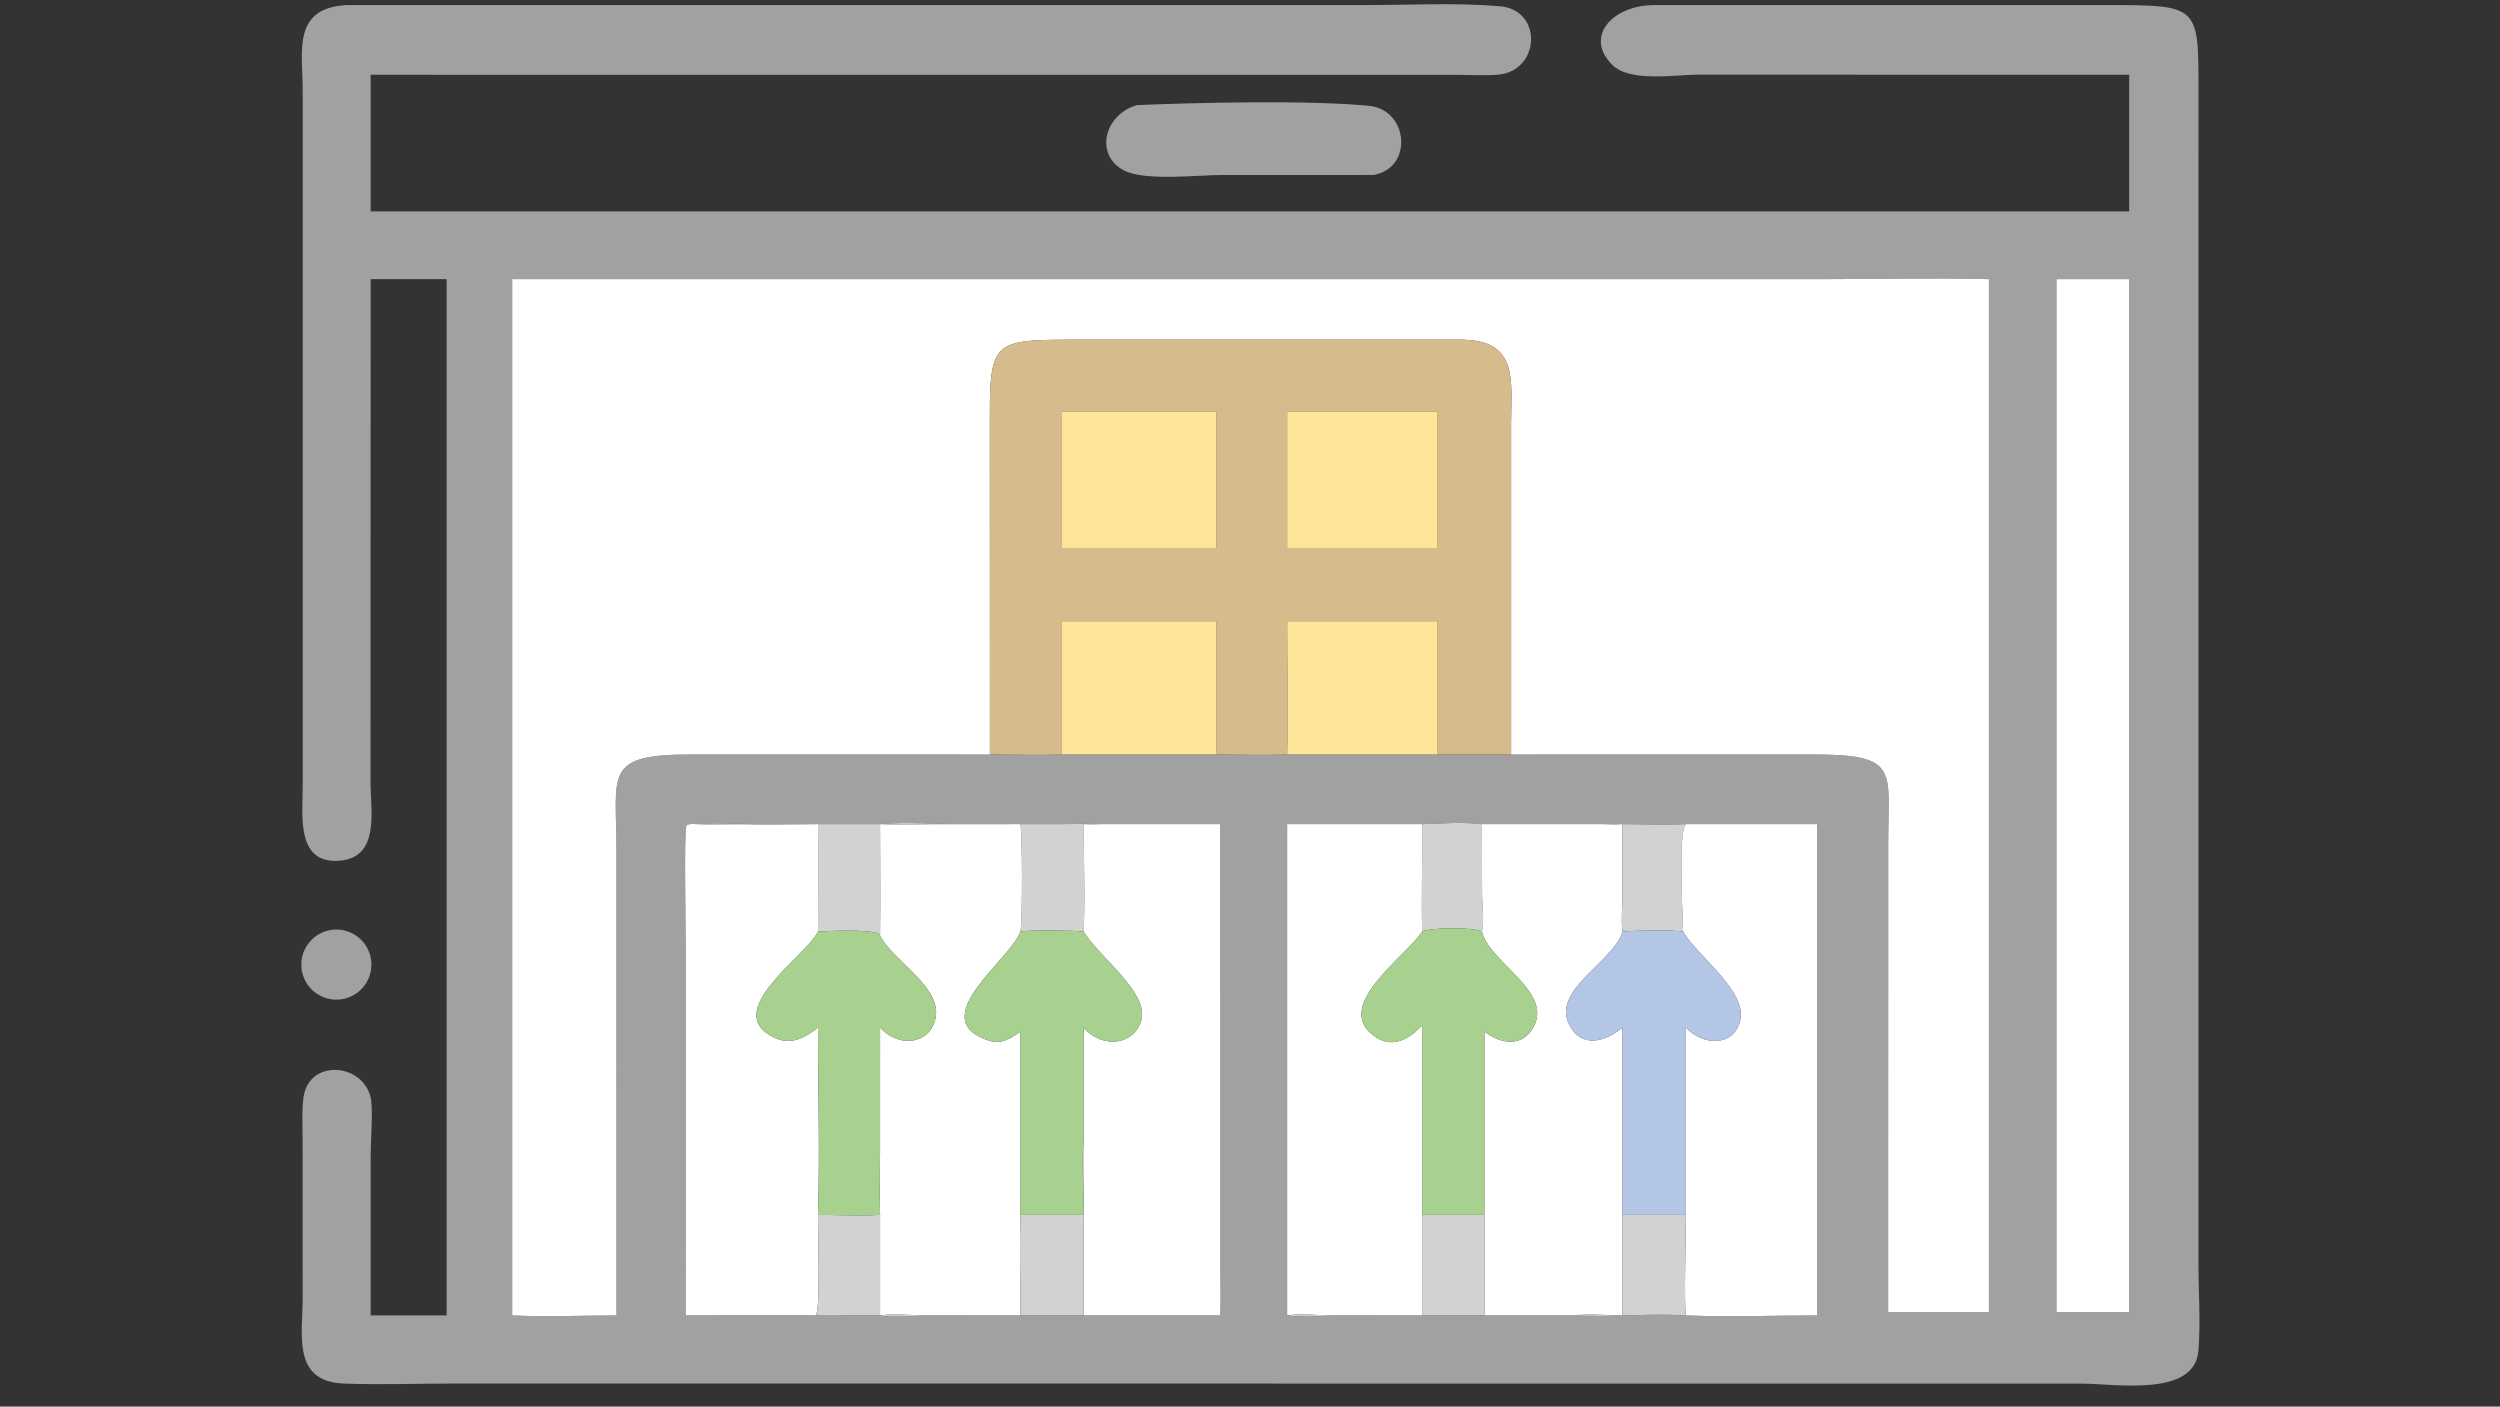
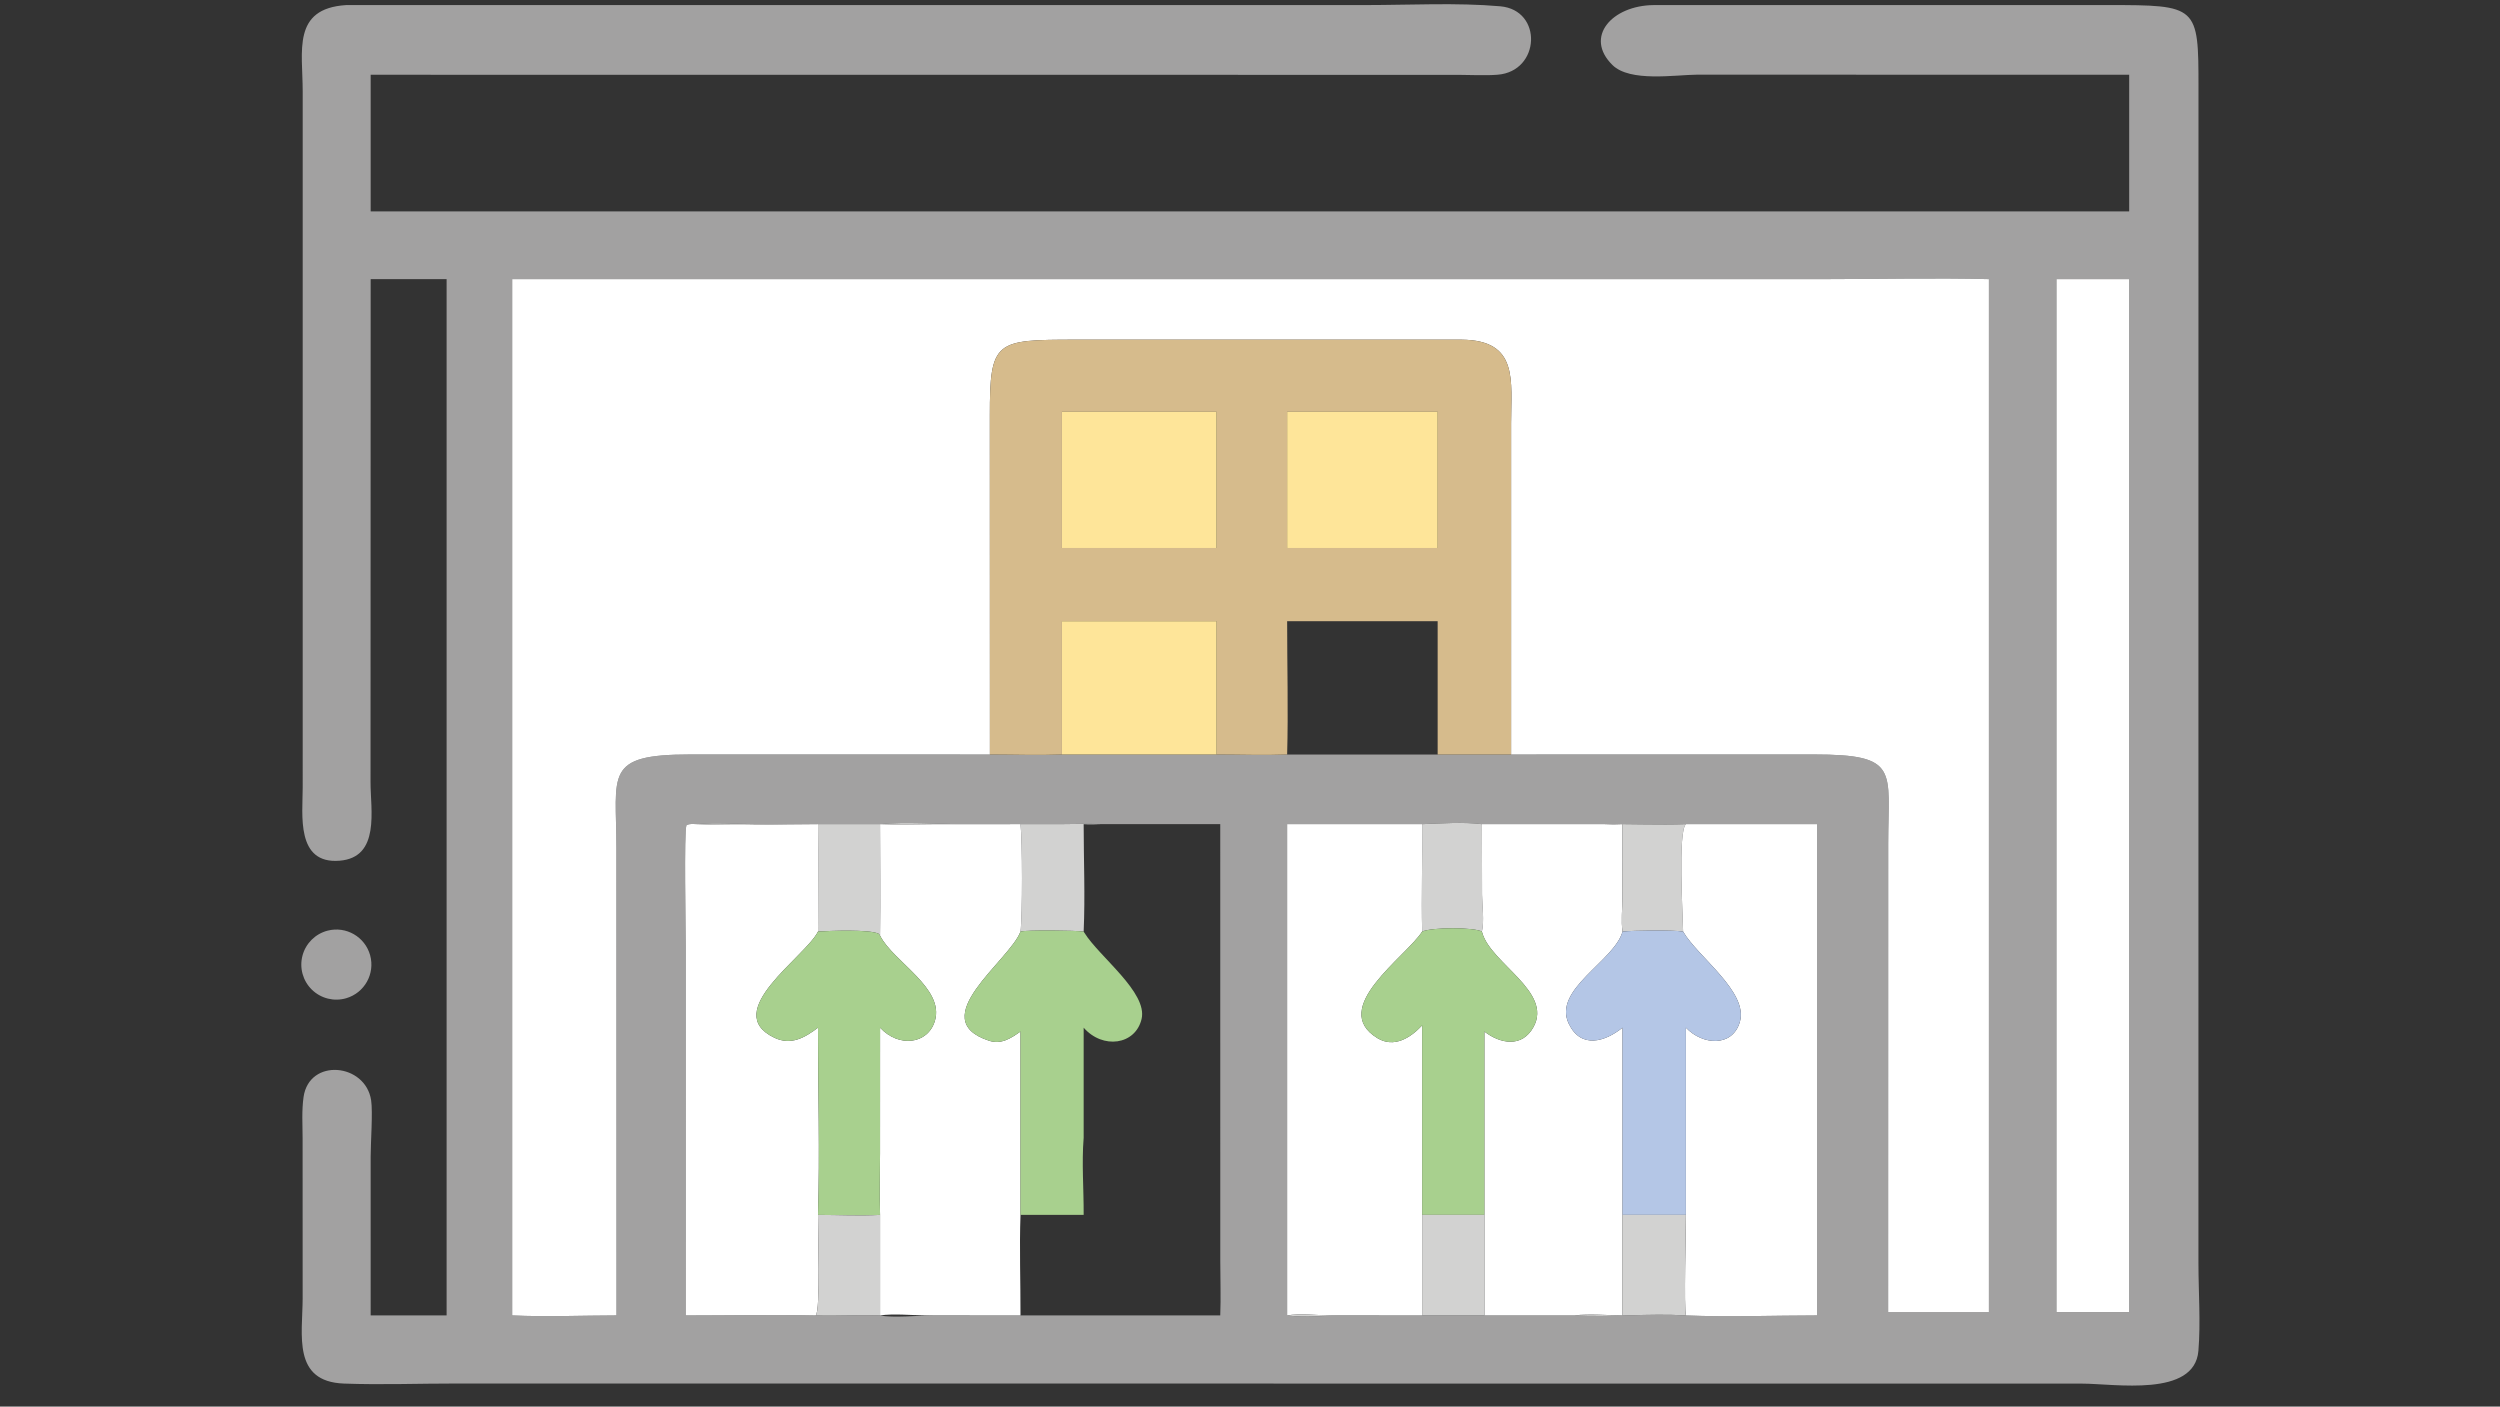
<svg xmlns="http://www.w3.org/2000/svg" width="1820" height="1024" viewBox="0 0 1820 1024">
  <rect x="0" y="0" width="1820" height="1024" fill="#333333" stroke="none" />
  <path fill="#A2A1A1" transform="scale(2 2)" d="M134.923 101.605L134.874 284.615C134.84 294.735 138.529 312.088 123.624 313.299C107.629 314.6 110.184 296.498 110.183 286.64L110.181 33.117C110.175 18.606 106.264 3.125 125.942 1.854L497.177 1.845C513.1 1.838 530.288 0.907 546.083 2.291C561.68 3.659 560.709 25.993 545.108 27.201C540.487 27.559 535.606 27.254 530.965 27.246L134.923 27.213L134.923 76.96L775.021 76.96L775.021 27.213L617.73 27.178C609.696 27.243 593.33 29.96 586.941 23.677C576.489 13.397 586.882 1.98 601.905 1.854L767.243 1.842C800.011 1.855 800.268 2.017 800.248 31.936L800.23 180.778L800.234 459.934C800.238 470.358 801.076 481.382 800.216 491.722C798.802 508.719 769.748 503.652 757.863 503.637L166.252 503.599C152.612 503.587 138.799 504.124 125.182 503.618C106.369 502.918 110.122 485.911 110.166 472.643L110.148 414.358C110.124 409.41 109.797 404.234 110.494 399.324C112.524 385.029 133.054 386.966 135.095 400.521C135.737 404.786 134.923 416.003 134.92 421.002L134.923 478.81L162.566 478.81L162.566 101.605L134.923 101.605ZM224.406 478.81L224.375 308.661C224.34 281.689 219.681 274.64 251.136 274.625L360.324 274.639C369.03 274.647 377.851 274.968 386.543 274.639L442.822 274.639C451.353 274.642 460.003 274.963 468.52 274.639L523.306 274.639L550.043 274.639L660.226 274.623C691.584 274.63 687.336 280.295 687.312 306.986L687.286 477.63L723.963 477.63L723.963 101.605C704.295 101.104 684.472 101.6 664.791 101.6L186.436 101.605L186.436 478.81C198.996 479.398 211.82 478.829 224.406 478.81ZM253.697 299.995C252.275 299.96 251.154 299.724 249.872 300.387C248.953 302.722 249.614 338.256 249.614 344.46L249.607 478.81C265.353 478.807 281.169 478.473 296.906 478.81C304.71 479.086 312.548 478.544 320.346 478.81C324.997 479.799 334.301 478.823 339.512 478.817L394.451 478.81L444.172 478.81C444.428 472.264 444.185 465.627 444.184 459.071L444.172 299.995L400.516 299.995C395.989 299.742 391.346 299.999 386.806 299.98L351.864 300.019C342.479 300.027 329.187 299.068 320.346 299.995L320.346 299.995L274.712 299.981C267.799 299.974 260.542 299.32 253.697 299.995ZM517.658 299.995L468.52 299.995L468.52 478.81C475.113 479.723 482.709 478.82 489.437 478.82L540.311 478.81L573.027 478.81C586.525 479.526 600.211 477.983 613.673 478.81C629.486 479.471 645.602 478.815 661.448 478.81L661.448 299.995L613.673 299.995C603.864 300.338 593.971 299.88 584.147 299.995L539.417 299.995C532.527 299.153 524.629 299.738 517.658 299.995ZM748.546 101.605L748.546 477.63L775.021 477.63L775.021 101.605L748.546 101.605Z" />
-   <path fill="#A2A1A1" transform="scale(2 2)" d="M499.975 63.687L444.706 63.697C436.022 63.708 416.91 65.982 409.233 62.086C398.329 56.552 401.826 41.715 413.843 38.267C435.786 37.316 476.859 36.393 498.384 38.536C512.661 39.958 514.575 61.145 499.975 63.687Z" />
  <path fill="white" transform="scale(2 2)" d="M360.324 274.639L251.136 274.625C219.681 274.64 224.34 281.689 224.375 308.661L224.406 478.81C211.82 478.829 198.996 479.398 186.436 478.81L186.436 101.605L664.791 101.6C684.472 101.6 704.295 101.104 723.963 101.605L723.963 477.63L687.286 477.63L687.312 306.986C687.336 280.295 691.584 274.63 660.226 274.623L550.043 274.639L550.047 153.934C550.034 138.645 552.883 123.824 532.077 123.646L391.552 123.643C362.312 123.677 360.273 123.813 360.3 151.301L360.324 274.639Z" />
  <path fill="white" transform="scale(2 2)" d="M748.546 477.63L748.546 101.605L775.021 101.605L775.021 477.63L748.546 477.63Z" />
  <path fill="#D6BB8C" transform="scale(2 2)" d="M360.324 274.639L360.3 151.301C360.273 123.813 362.312 123.677 391.552 123.643L532.077 123.646C552.883 123.824 550.034 138.645 550.047 153.934L550.043 274.639L523.306 274.639L523.306 226.121L468.52 226.121C468.514 242.263 468.96 258.509 468.52 274.639C460.003 274.963 451.353 274.642 442.822 274.639L442.822 226.121L386.543 226.121L386.543 274.639C377.851 274.968 369.03 274.647 360.324 274.639ZM386.543 149.866L386.543 199.467L442.822 199.467L442.822 149.866L386.543 149.866ZM468.52 149.866L468.52 199.467L523.306 199.467L523.306 149.866L468.52 149.866Z" />
  <path fill="#FEE599" transform="scale(2 2)" d="M386.543 199.467L386.543 149.866L442.822 149.866L442.822 199.467L386.543 199.467Z" />
  <path fill="#FEE599" transform="scale(2 2)" d="M468.52 199.467L468.52 149.866L523.306 149.866L523.306 199.467L468.52 199.467Z" />
-   <path fill="#FEE599" transform="scale(2 2)" d="M468.52 274.639C468.96 258.509 468.514 242.263 468.52 226.121L523.306 226.121L523.306 274.639L468.52 274.639Z" />
  <path fill="#FEE599" transform="scale(2 2)" d="M386.543 274.639L386.543 226.121L442.822 226.121L442.822 274.639L386.543 274.639Z" />
  <path fill="#D2D2D1" transform="scale(2 2)" d="M253.697 299.995C260.542 299.32 267.799 299.974 274.712 299.981L320.346 299.995C320.369 313.516 320.556 327.06 320.346 340.579L319.9 339.922C316.759 338.223 301.918 338.798 297.752 339.094C297.752 326.058 297.92 313.031 297.752 299.995C283.153 299.989 268.262 300.692 253.697 299.995Z" />
  <path fill="#D2D2D1" transform="scale(2 2)" d="M320.346 299.995C329.187 299.068 342.479 300.027 351.864 300.019L386.806 299.98C391.346 299.999 395.989 299.742 400.516 299.995C398.484 300.066 396.482 300.12 394.451 299.995C394.46 312.955 395.026 326.164 394.451 339.094C391.9 338.672 373.412 338.476 371.458 339.094C372.194 333.673 372.157 305.591 371.458 299.995L339.665 300.014C333.24 300.04 326.761 300.293 320.346 299.995Z" />
  <path fill="#D2D2D1" transform="scale(2 2)" d="M517.658 299.995C524.629 299.738 532.527 299.153 539.417 299.995L539.472 325.646C539.507 329.695 540.331 335.221 539.417 339.094C536.613 337.51 521.355 337.465 517.658 339.094C517.334 326.084 517.819 313.015 517.658 299.995Z" />
  <path fill="white" transform="scale(2 2)" d="M249.607 478.81L249.614 344.46C249.614 338.256 248.953 302.722 249.872 300.387C251.154 299.724 252.275 299.96 253.697 299.995C268.262 300.692 283.153 299.989 297.752 299.995C297.92 313.031 297.752 326.058 297.752 339.094C293.197 348.285 262.028 368.29 281.887 377.74C287.918 380.61 292.953 377.725 297.752 374.073C297.757 396.722 298.448 419.597 297.752 442.22C297.678 446.746 298.731 477.527 296.906 478.81C281.169 478.473 265.353 478.807 249.607 478.81Z" />
  <path fill="white" transform="scale(2 2)" d="M320.346 299.995L320.346 299.995C326.761 300.293 333.24 300.04 339.665 300.014L371.458 299.995C372.157 305.591 372.194 333.673 371.458 339.094C367.619 349.563 336.106 370.997 360.001 378.82C364.473 380.285 367.963 377.927 371.458 375.473L371.458 442.22C371.034 454.38 371.493 466.637 371.458 478.81L336.59 478.779C331.366 478.76 325.462 478.096 320.346 478.81L320.346 442.22C320.088 434.714 320.338 427.1 320.339 419.58L320.346 374.073C327.156 381.439 337.767 380.125 340.311 371.567C343.861 359.621 325.031 349.987 320.346 340.579C320.556 327.06 320.369 313.516 320.346 299.995Z" />
-   <path fill="white" transform="scale(2 2)" d="M400.516 299.995L444.172 299.995L444.184 459.071C444.185 465.627 444.428 472.264 444.172 478.81L394.451 478.81L394.49 433.458C394.479 427.039 394.72 420.588 394.451 414.174L394.451 374.073C401.393 382.013 413.288 380.413 415.536 370.914C417.83 361.222 400.14 348.293 394.694 339.492L394.451 339.094C395.026 326.164 394.46 312.955 394.451 299.995C396.482 300.12 398.484 300.066 400.516 299.995Z" />
  <path fill="white" transform="scale(2 2)" d="M468.52 299.995L517.658 299.995C517.819 313.015 517.334 326.084 517.658 339.094C511.735 348.344 483.57 367.013 501.377 377.88C507.428 381.571 513.438 377.763 517.658 373.241L517.658 442.22L517.658 478.81L483.737 478.775C478.88 478.749 473.259 478.038 468.52 478.81L468.52 299.995Z" />
  <path fill="white" transform="scale(2 2)" d="M539.417 299.995L584.147 299.995C586.319 300.131 588.421 300.119 590.594 299.995L590.554 326.857C590.543 330.741 590.034 335.282 590.594 339.094C587.708 349.836 564.914 360.163 571.073 372.733C575.531 381.832 584.19 379.241 590.594 374.073L590.594 442.22L590.594 478.81C584.922 478.761 578.621 478.176 573.027 478.81L540.311 478.81L540.311 442.22L540.311 375.473C546.001 379.89 553.977 381.512 558.201 373.815C565.232 361.006 542.755 350.748 539.552 339.573L539.417 339.094C540.331 335.221 539.507 329.695 539.472 325.646L539.417 299.995Z" />
  <path fill="#D2D2D1" transform="scale(2 2)" d="M584.147 299.995C593.971 299.88 603.864 300.338 613.673 299.995C610.698 302.7 612.589 333.53 612.655 339.094C609.019 338.477 594.513 338.673 590.594 339.094C590.034 335.282 590.543 330.741 590.554 326.857L590.594 299.995C588.421 300.119 586.319 300.131 584.147 299.995Z" />
  <path fill="white" transform="scale(2 2)" d="M613.673 299.995L661.448 299.995L661.448 478.81C645.602 478.815 629.486 479.471 613.673 478.81C612.943 476.576 613.668 446.895 613.673 442.22L613.673 374.073C619.794 380.527 630.632 381.21 633.323 371.93C636.478 361.05 617.857 348.189 612.655 339.094C612.589 333.53 610.698 302.7 613.673 299.995Z" />
  <path fill="#A2A1A1" transform="scale(2 2)" d="M126.033 363.351C121.611 364.652 116.831 363.465 113.531 360.246C110.23 357.028 108.923 352.278 110.111 347.823C111.299 343.369 114.798 339.902 119.262 338.755C126.002 337.024 132.884 341.015 134.731 347.725C136.578 354.435 132.708 361.387 126.033 363.351Z" />
  <path fill="#A8D08E" transform="scale(2 2)" d="M517.658 339.094C521.355 337.465 536.613 337.51 539.417 339.094L539.552 339.573C542.755 350.748 565.232 361.006 558.201 373.815C553.977 381.512 546.001 379.89 540.311 375.473L540.311 442.22L517.658 442.22L517.658 373.241C513.438 377.763 507.428 381.571 501.377 377.88C483.57 367.013 511.735 348.344 517.658 339.094Z" />
  <path fill="#A8D08E" transform="scale(2 2)" d="M297.752 339.094C301.918 338.798 316.759 338.223 319.9 339.922L320.346 340.579C325.031 349.987 343.861 359.621 340.311 371.567C337.767 380.125 327.156 381.439 320.346 374.073L320.339 419.58C320.338 427.1 320.088 434.714 320.346 442.22C312.918 442.661 305.21 442.228 297.752 442.22C298.448 419.597 297.757 396.722 297.752 374.073C292.953 377.725 287.918 380.61 281.887 377.74C262.028 368.29 293.197 348.285 297.752 339.094Z" />
  <path fill="#A8D08E" transform="scale(2 2)" d="M371.458 339.094C373.412 338.476 391.9 338.672 394.451 339.094L394.694 339.492C400.14 348.293 417.83 361.222 415.536 370.914C413.288 380.413 401.393 382.013 394.451 374.073L394.451 414.174C393.708 423.349 394.512 432.988 394.451 442.22L371.458 442.22L371.458 375.473C367.963 377.927 364.473 380.285 360.001 378.82C336.106 370.997 367.619 349.563 371.458 339.094Z" />
  <path fill="#B4C6E6" transform="scale(2 2)" d="M590.594 339.094C594.513 338.673 609.019 338.477 612.655 339.094C617.857 348.189 636.478 361.05 633.323 371.93C630.632 381.21 619.794 380.527 613.673 374.073L613.673 442.22L590.594 442.22L590.594 374.073C584.19 379.241 575.531 381.832 571.073 372.733C564.914 360.163 587.708 349.836 590.594 339.094Z" />
-   <path fill="#D2D2D1" transform="scale(2 2)" d="M394.451 442.22C394.512 432.988 393.708 423.349 394.451 414.174C394.72 420.588 394.479 427.039 394.49 433.458L394.451 478.81L339.512 478.817C334.301 478.823 324.997 479.799 320.346 478.81C325.462 478.096 331.366 478.76 336.59 478.779L371.458 478.81C371.493 466.637 371.034 454.38 371.458 442.22L394.451 442.22Z" />
  <path fill="#D2D2D1" transform="scale(2 2)" d="M297.752 442.22C305.21 442.228 312.918 442.661 320.346 442.22L320.346 478.81C312.548 478.544 304.71 479.086 296.906 478.81C298.731 477.527 297.678 446.746 297.752 442.22Z" />
  <path fill="#D2D2D1" transform="scale(2 2)" d="M517.658 442.22L540.311 442.22L540.311 478.81L489.437 478.82C482.709 478.82 475.113 479.723 468.52 478.81C473.259 478.038 478.88 478.749 483.737 478.775L517.658 478.81L517.658 442.22Z" />
  <path fill="#D2D2D1" transform="scale(2 2)" d="M590.594 442.22L613.673 442.22C613.668 446.895 612.943 476.576 613.673 478.81C600.211 477.983 586.525 479.526 573.027 478.81C578.621 478.176 584.922 478.761 590.594 478.81L590.594 442.22Z" />
</svg>